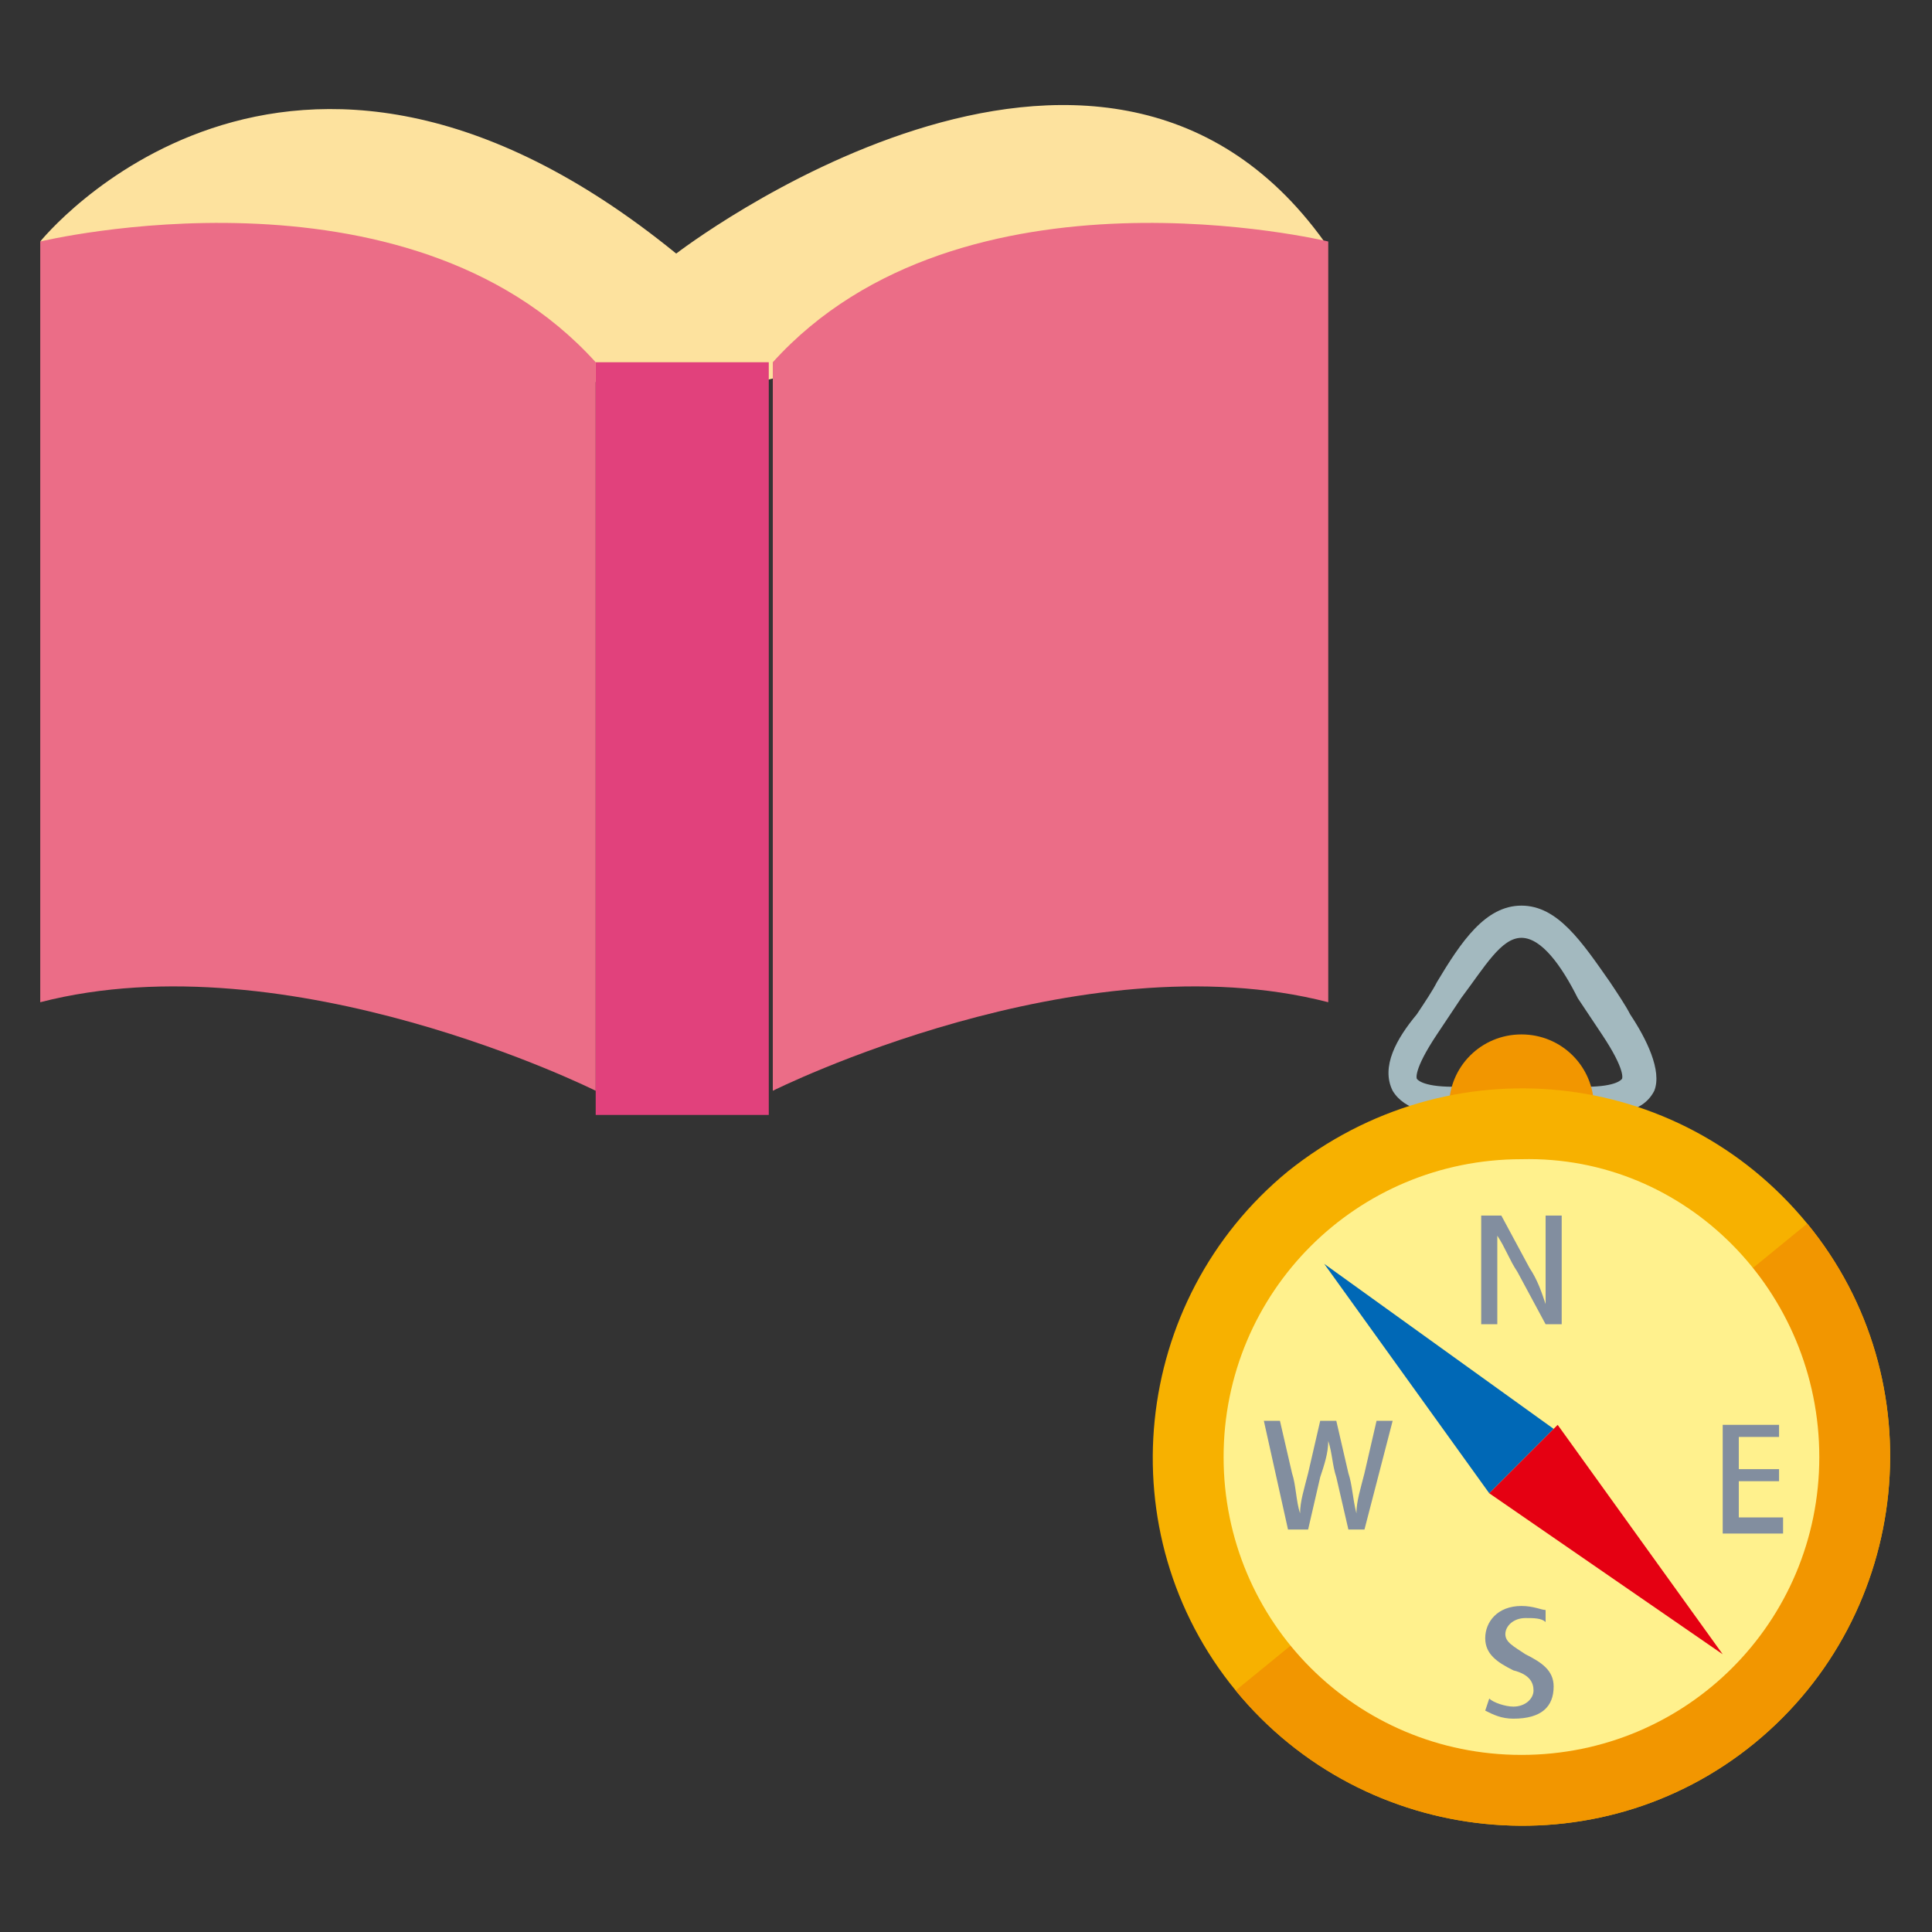
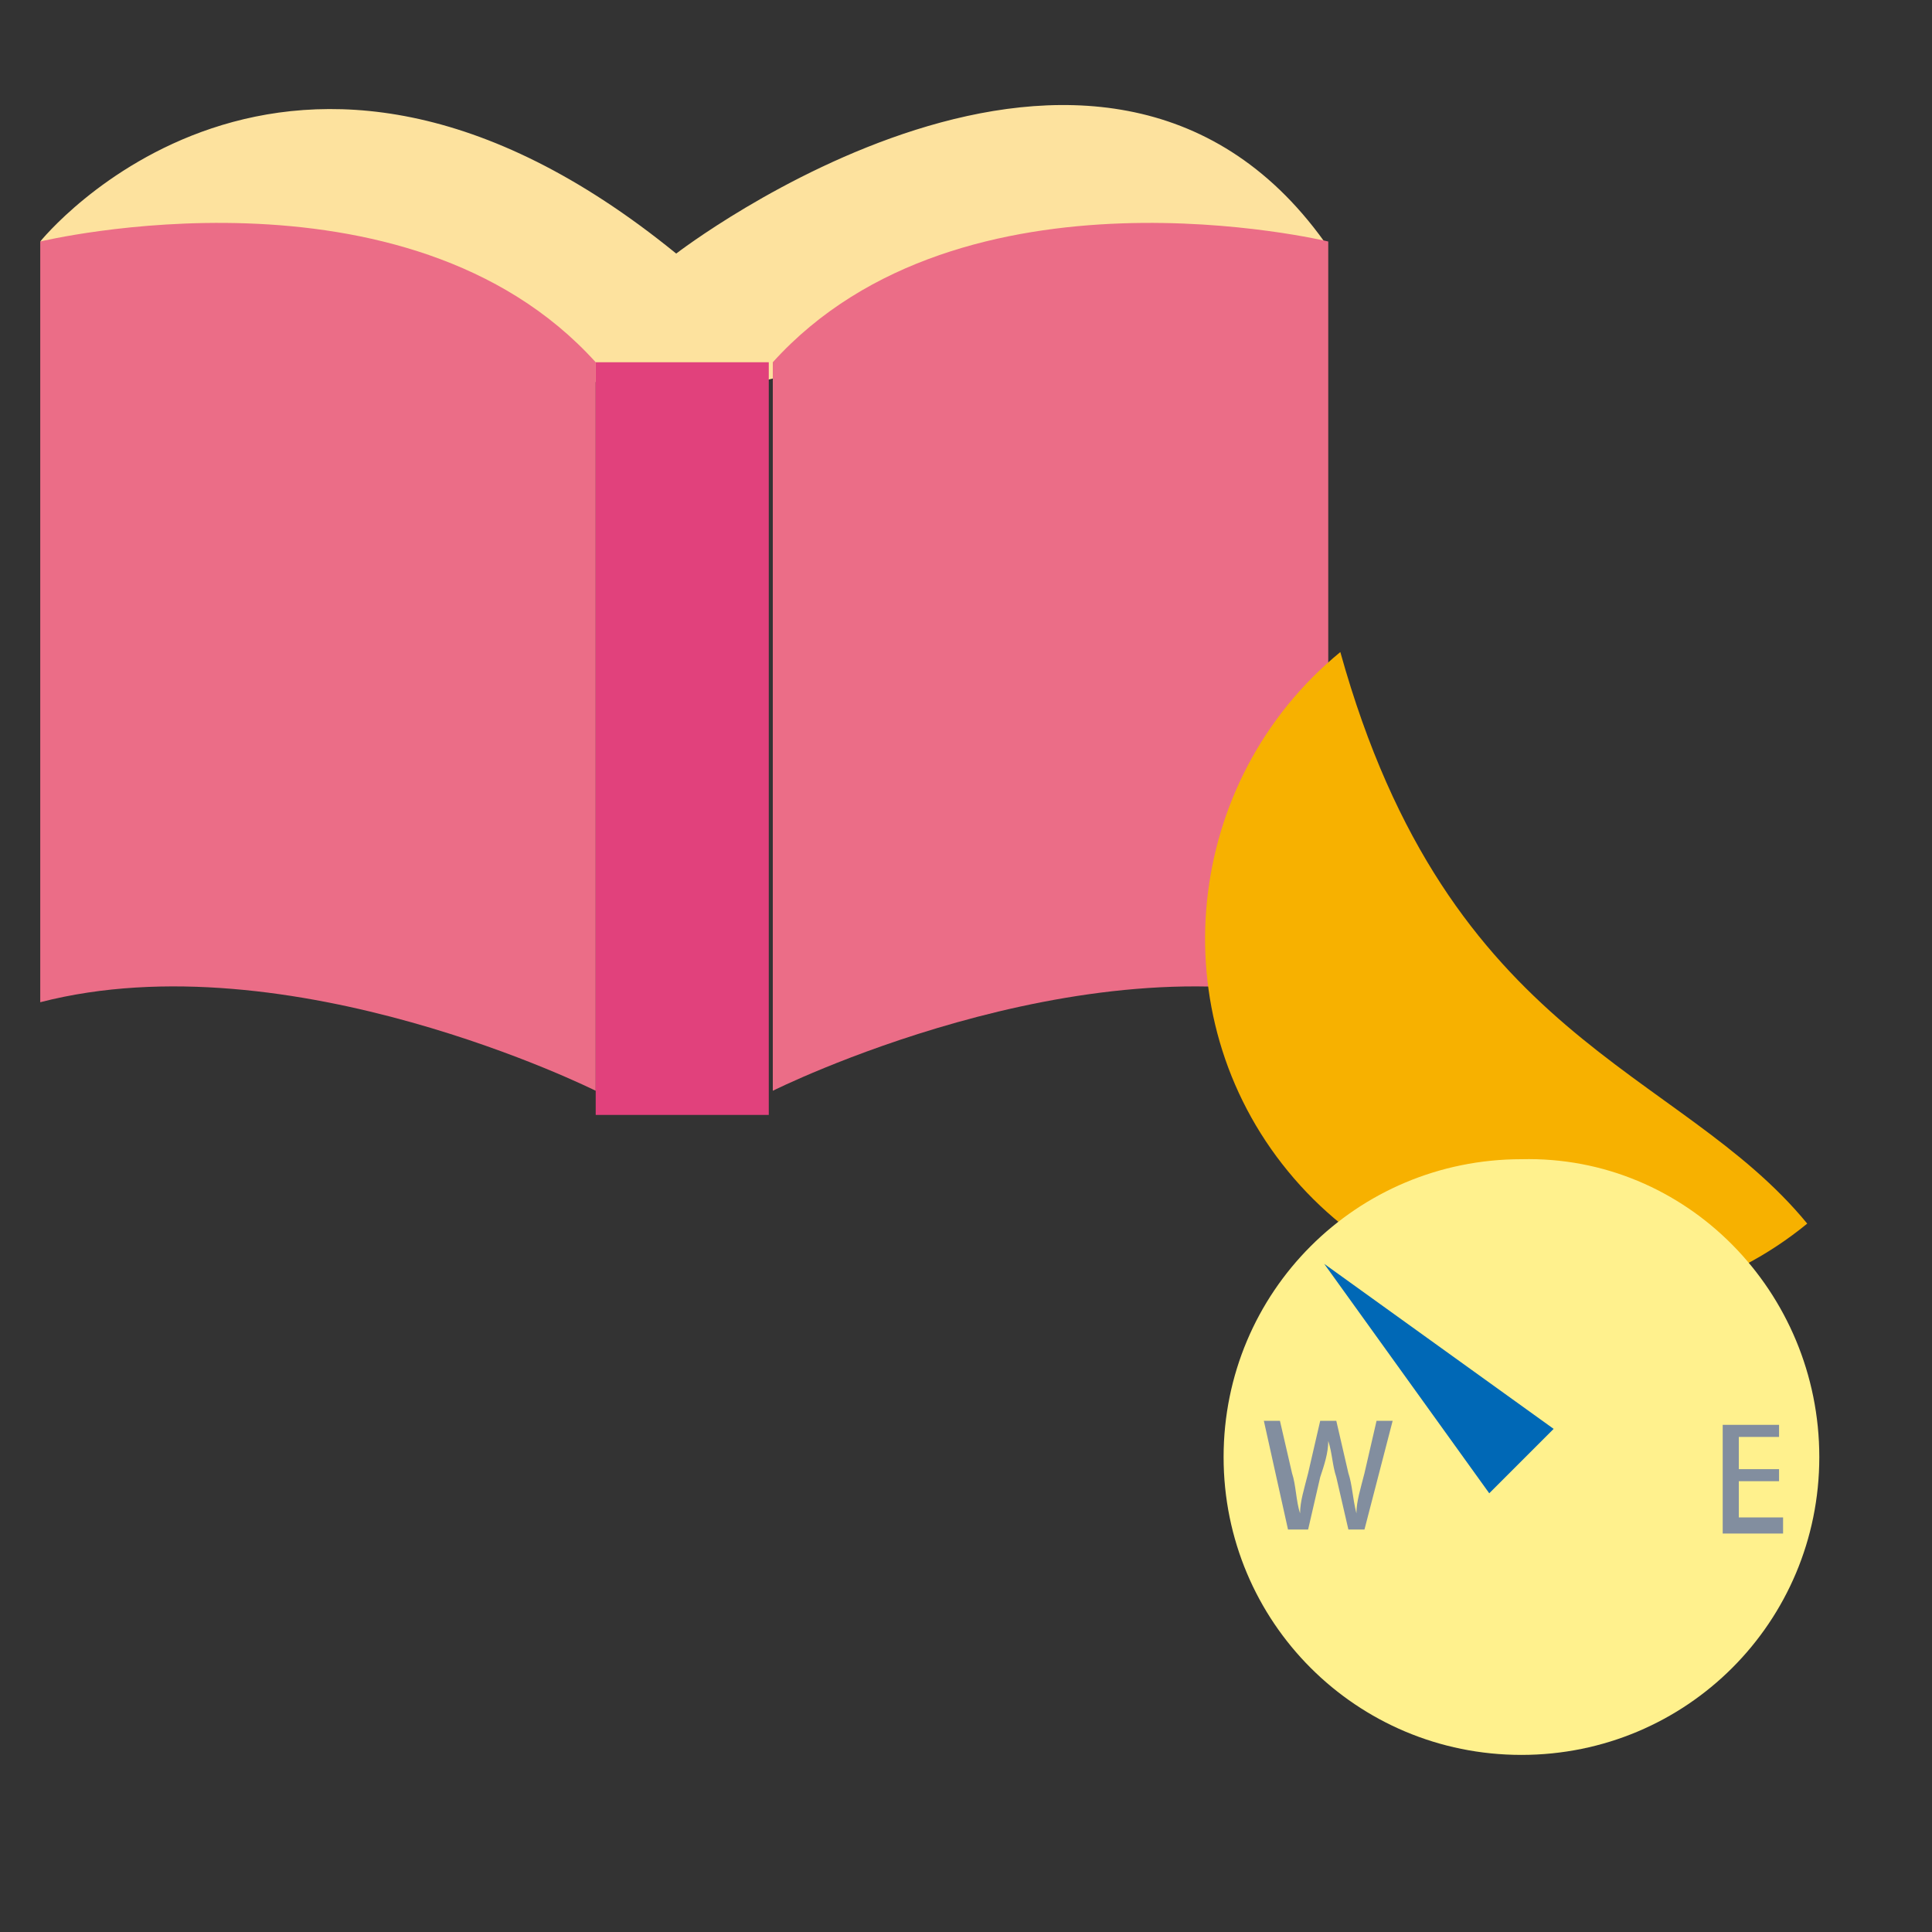
<svg xmlns="http://www.w3.org/2000/svg" version="1.1" id="レイヤー_1" x="0px" y="0px" viewBox="0 0 48 48" style="enable-background:new 0 0 48 48;" xml:space="preserve">
  <rect x="0" y="0" width="48" height="48" fill="#333333" stroke="none" />
  <style type="text/css">
	.st0{fill:#FDE29E;}
	.st1{fill:#EB6D87;}
	.st2{fill:#E1417C;}
	.st3{fill:#A3B9BF;}
	.st4{fill:#F29600;}
	.st5{fill:#F7B100;}
	.st6{fill:#FFF18D;}
	.st7{fill:#828E9F;}
	.st8{fill:#0068B6;}
	.st9{fill:#E50012;}
</style>
  <g>
    <g>
      <path class="st0" d="M1,6c0,0,6.1-7.6,15.8,0.3c0,0,10.5-8.1,16.1-0.3l-16.1,4L1,6z" />
      <path class="st1" d="M14.8,27.1c0,0-7.6-3.8-13.8-2.2V6c0,0,9.1-2.2,13.8,3V27.1z" />
      <path class="st1" d="M19.2,27.1c0,0,7.6-3.8,13.8-2.2V6c0,0-9.1-2.2-13.8,3C19.2,9,19.2,27.1,19.2,27.1z" />
      <rect x="14.8" y="9" class="st2" width="4.3" height="18.7" />
    </g>
    <g>
-       <path class="st3" d="M39.5,27.7h-3.3c-0.6,0-1.3-0.1-1.6-0.6c-0.3-0.6,0.1-1.3,0.6-1.9c0.2-0.3,0.4-0.6,0.5-0.8    c0.6-1,1.2-1.9,2.1-1.9c0.9,0,1.5,0.9,2.2,1.9c0.2,0.3,0.4,0.6,0.5,0.8c0.4,0.6,0.8,1.4,0.6,1.9C40.8,27.7,40,27.7,39.5,27.7z     M37.8,23.3c-0.5,0-0.9,0.7-1.5,1.5c-0.2,0.3-0.4,0.6-0.6,0.9c-0.6,0.9-0.5,1.1-0.5,1.1c0,0,0.1,0.2,0.9,0.2h3.3    c0.8,0,0.9-0.2,0.9-0.2c0,0,0.1-0.2-0.5-1.1c-0.2-0.3-0.4-0.6-0.6-0.9C38.8,24,38.3,23.3,37.8,23.3z" />
      <path class="st4" d="M39.6,27.5c0,1-0.8,1.8-1.8,1.8c-1,0-1.8-0.8-1.8-1.8c0-1,0.8-1.8,1.8-1.8C38.8,25.7,39.6,26.5,39.6,27.5z" />
      <g>
-         <path class="st5" d="M44.9,30.4c3.2,3.9,2.6,9.7-1.3,12.9c-3.9,3.2-9.7,2.6-12.9-1.3c-3.2-3.9-2.6-9.7,1.3-12.9     C36,25.9,41.7,26.5,44.9,30.4z" />
-         <path class="st4" d="M44.9,30.4c3.2,3.9,2.6,9.7-1.3,12.9c-3.9,3.2-9.7,2.6-12.9-1.3L44.9,30.4z" />
+         <path class="st5" d="M44.9,30.4c-3.9,3.2-9.7,2.6-12.9-1.3c-3.2-3.9-2.6-9.7,1.3-12.9     C36,25.9,41.7,26.5,44.9,30.4z" />
      </g>
      <path class="st6" d="M45.2,36.2c0,4.1-3.3,7.4-7.4,7.4c-4.1,0-7.4-3.3-7.4-7.4c0-4.1,3.3-7.4,7.4-7.4    C41.9,28.7,45.2,32.1,45.2,36.2z" />
      <g>
-         <path class="st7" d="M38.8,32.9h-0.4l-0.7-1.3c-0.2-0.3-0.3-0.6-0.5-0.9l0,0c0,0.3,0,0.7,0,1.2v1h-0.4v-2.7h0.5l0.7,1.3     c0.2,0.3,0.3,0.6,0.4,0.9l0,0c0-0.4,0-0.7,0-1.2v-1h0.4V32.9z" />
-         <path class="st7" d="M38.4,40.3c-0.1-0.1-0.3-0.1-0.5-0.1c-0.3,0-0.5,0.2-0.5,0.4c0,0.2,0.2,0.3,0.5,0.5c0.4,0.2,0.7,0.4,0.7,0.8     c0,0.5-0.3,0.8-1,0.8c-0.3,0-0.5-0.1-0.7-0.2l0.1-0.3c0.1,0.1,0.4,0.2,0.6,0.2c0.3,0,0.5-0.2,0.5-0.4c0-0.2-0.1-0.4-0.5-0.5     c-0.4-0.2-0.7-0.4-0.7-0.8c0-0.4,0.3-0.8,0.9-0.8c0.3,0,0.5,0.1,0.6,0.1L38.4,40.3z" />
-       </g>
+         </g>
      <g>
        <path class="st7" d="M34.6,35.3l-0.7,2.7h-0.4l-0.3-1.3c-0.1-0.3-0.1-0.6-0.2-0.9h0c0,0.3-0.1,0.6-0.2,0.9l-0.3,1.3H32l-0.6-2.7     h0.4l0.3,1.3c0.1,0.3,0.1,0.7,0.2,1h0c0-0.3,0.1-0.6,0.2-1l0.3-1.3h0.4l0.3,1.3c0.1,0.3,0.1,0.6,0.2,1h0c0-0.3,0.1-0.6,0.2-1     l0.3-1.3H34.6z" />
        <path class="st7" d="M44.3,38.1h-1.5v-2.7h1.4v0.3h-1v0.8h1v0.3h-1v0.9h1.1V38.1z" />
      </g>
      <g>
        <g>
          <path class="st8" d="M32.9,31.4l5.7,4.1L37,37.1L32.9,31.4z" />
        </g>
        <g>
-           <path class="st9" d="M37,37.1l1.7-1.7l4.1,5.7L37,37.1z" />
-         </g>
+           </g>
      </g>
    </g>
  </g>
</svg>